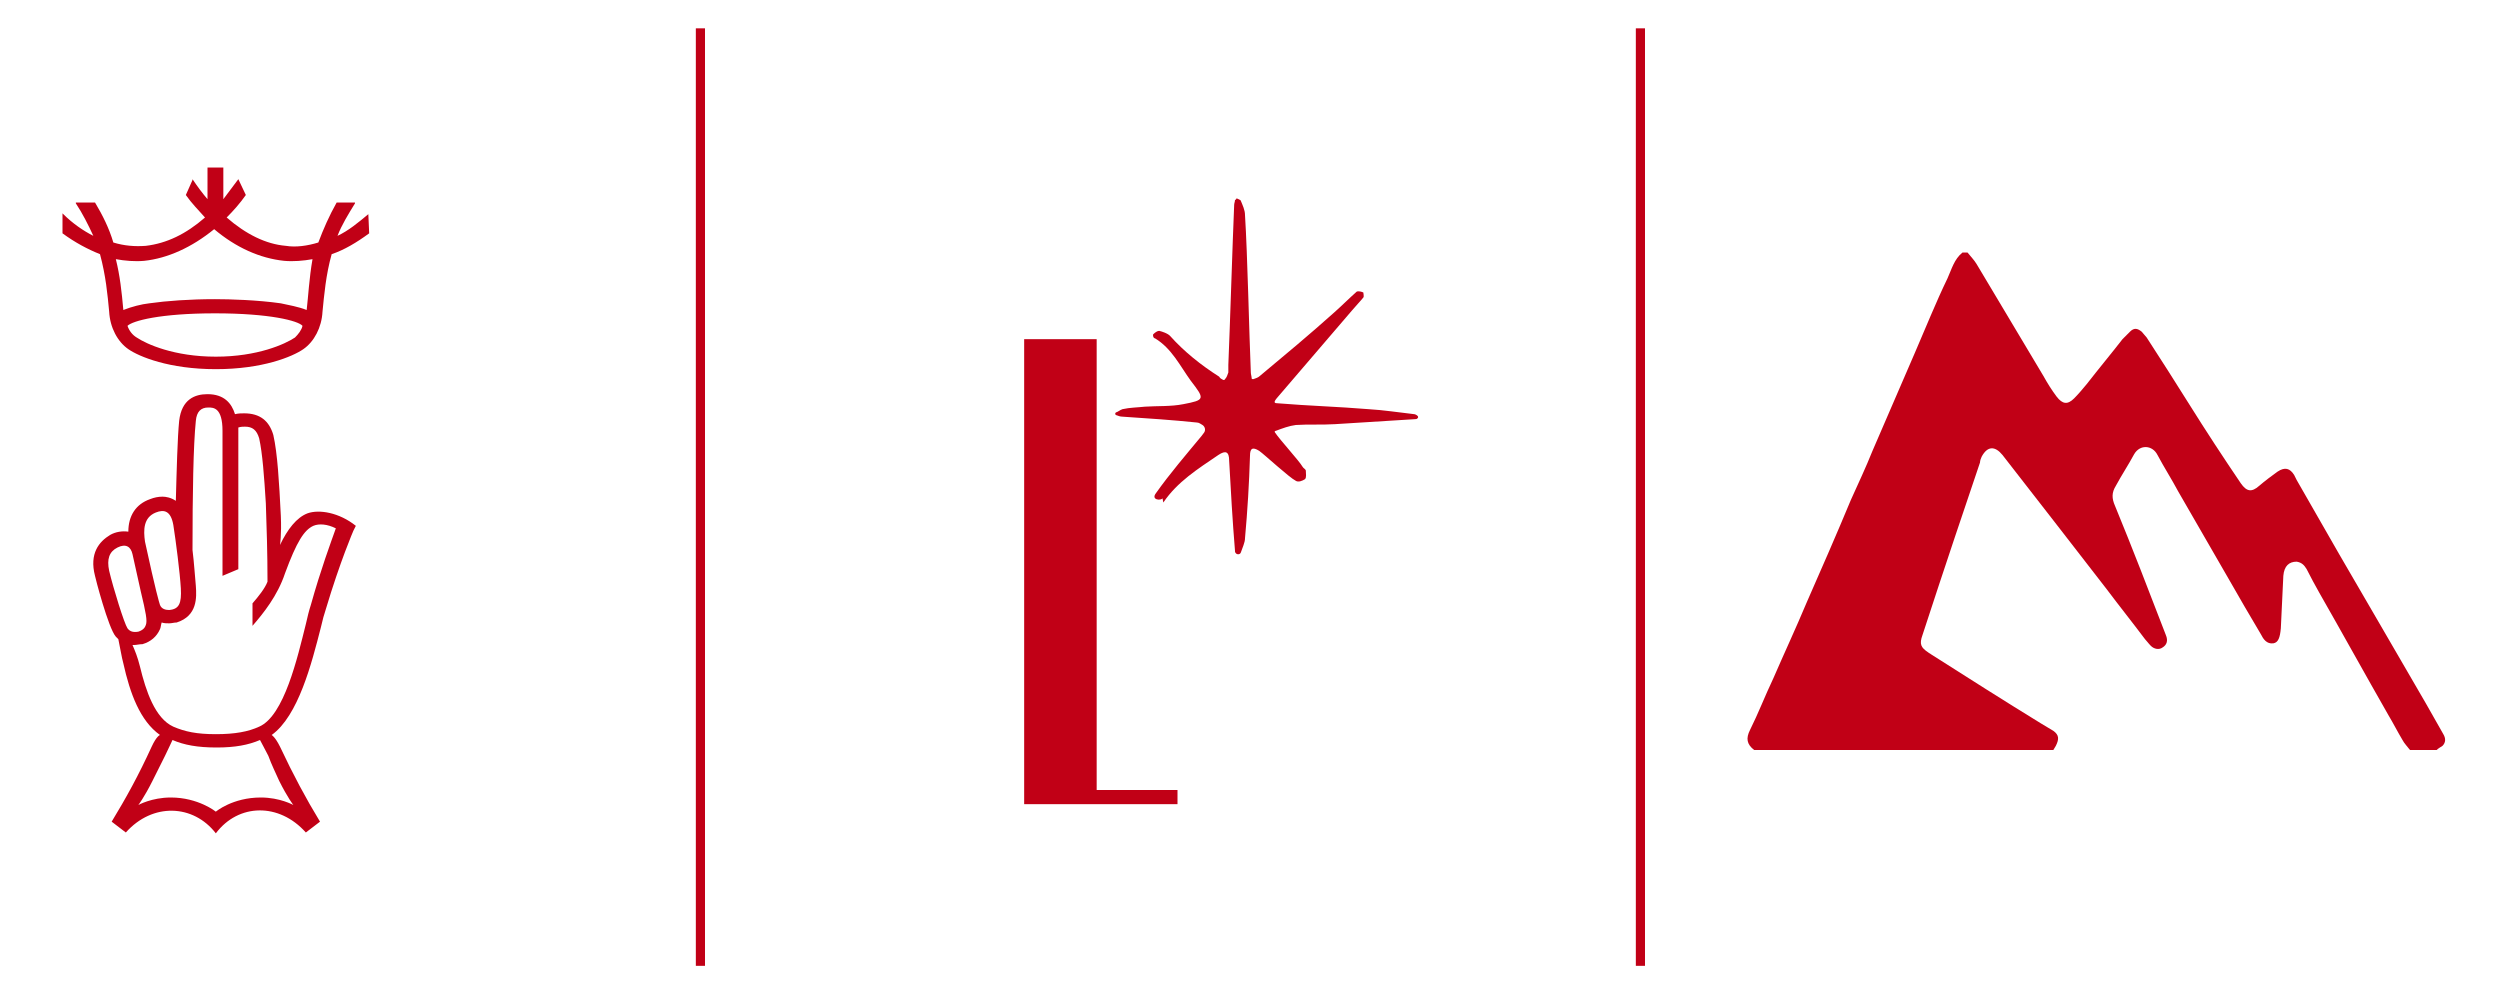
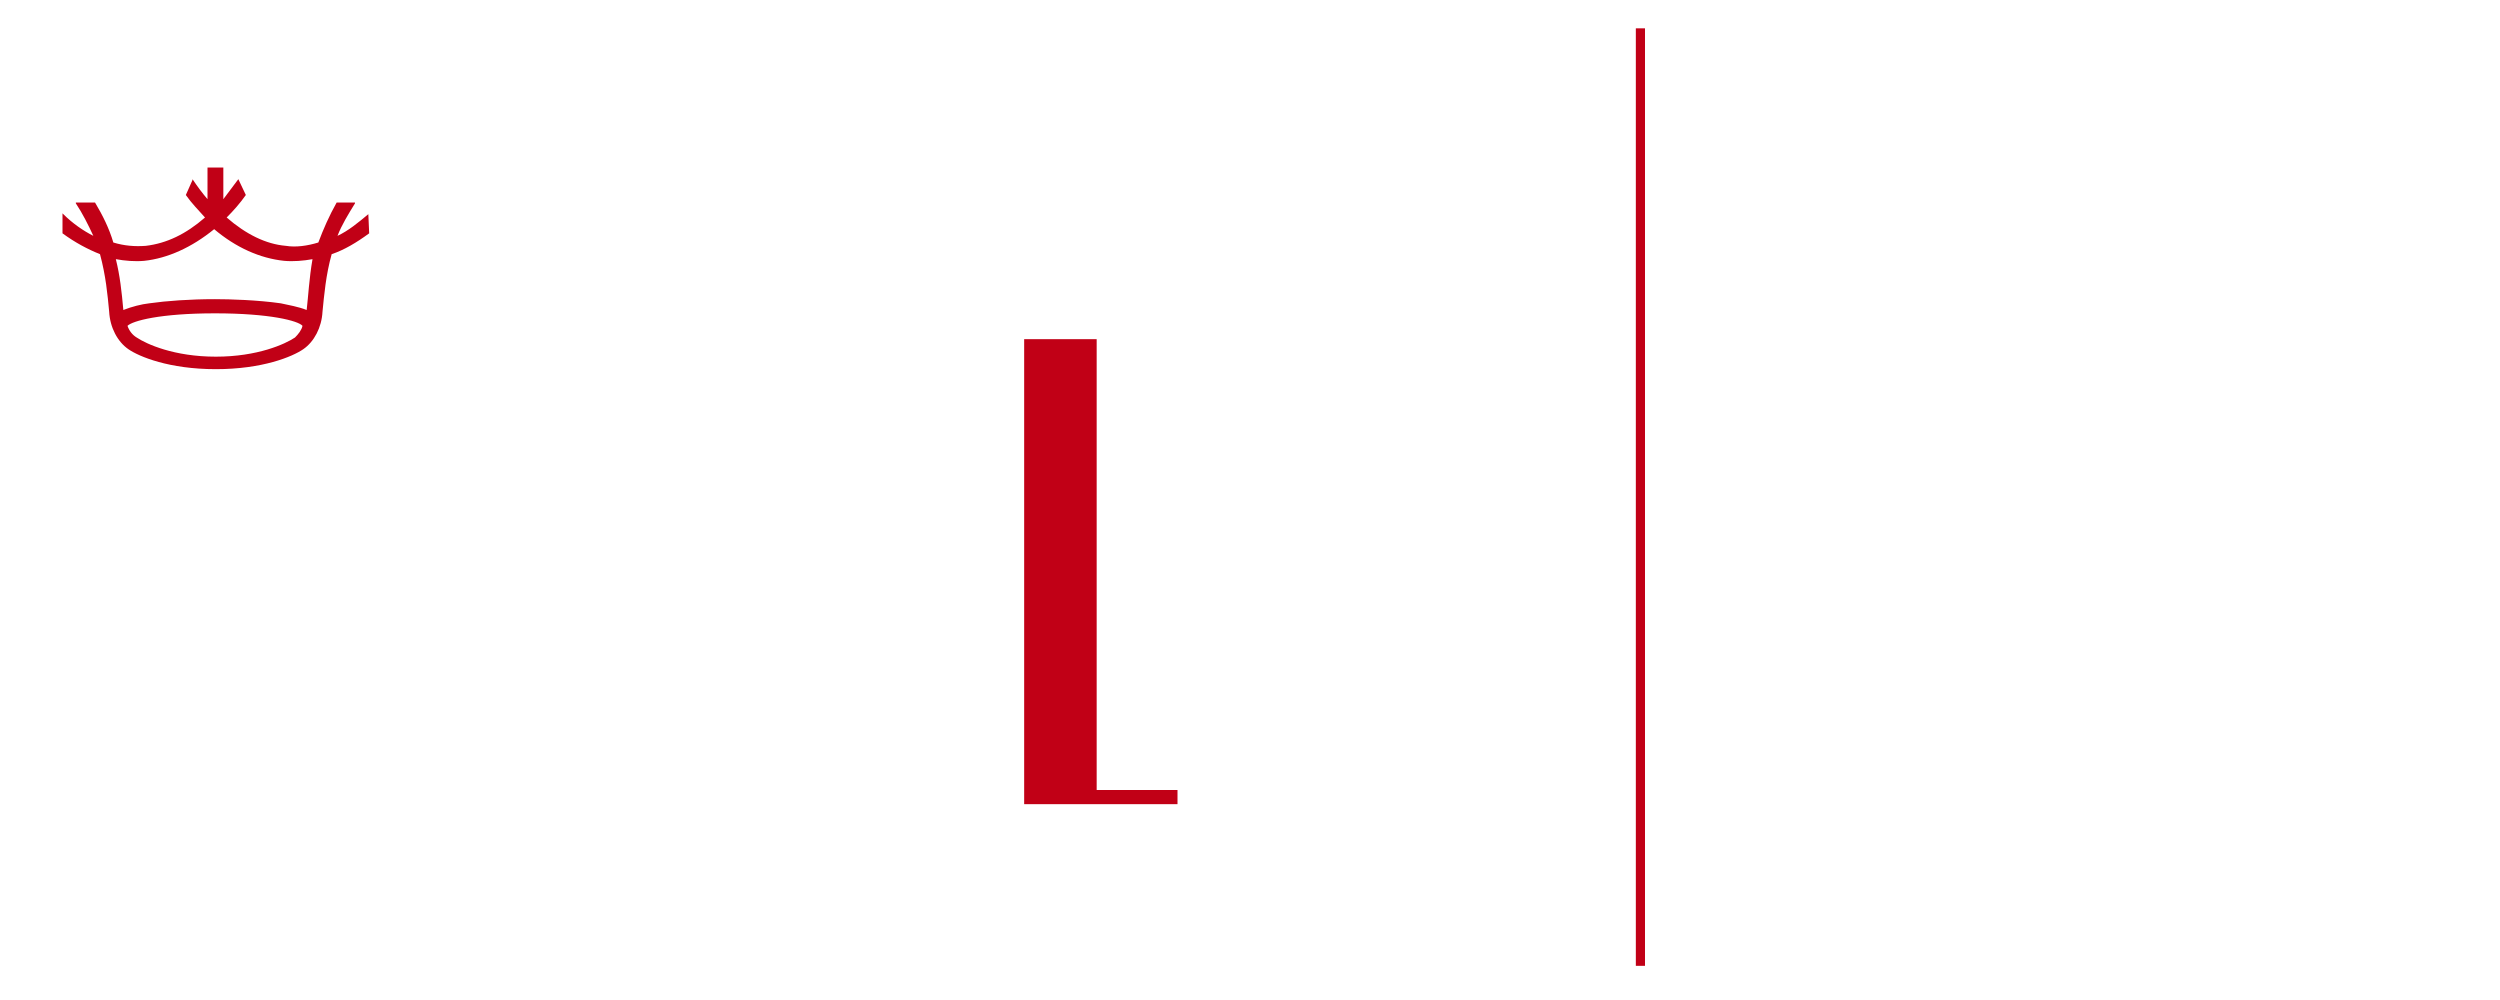
<svg xmlns="http://www.w3.org/2000/svg" version="1.1" id="Layer_1" x="0px" y="0px" width="300px" height="120px" viewBox="0 0 300 120" style="enable-background:new 0 0 300 120;" xml:space="preserve">
  <style type="text/css">
	.st0{fill:#C10016;}
</style>
  <g>
    <g>
      <g>
        <g>
          <g>
            <path class="st0" d="M141.3,96.5h-18.4V40.7h8.7v54.1h9.7V96.5z" />
          </g>
        </g>
      </g>
      <g>
-         <path class="st0" d="M139.6,60.3c1.7-2.5,4.1-4,6.6-5.7c0.9-0.6,1.3-0.4,1.3,0.7c0.2,3.6,0.4,7.2,0.7,10.8c0,0,0,0.1,0,0.1     c0.1,0.4,0.6,0.4,0.7,0.1c0,0,0,0,0,0c0.2-0.6,0.5-1.2,0.5-1.7c0.3-3.3,0.5-6.6,0.6-9.9c0-0.9,0.3-1.1,1.1-0.6     c0.7,0.5,3.6,3.2,4.4,3.6c0.3,0.2,0.8,0,1.1-0.2c0.2-0.2,0.1-0.7,0.1-1c0-0.2-0.3-0.3-0.4-0.5c-0.4-0.7-2.7-3.2-3.3-4.1     c-0.1-0.1,0-0.2,0.1-0.2c0.8-0.3,1.6-0.6,2.4-0.7c1.5-0.1,3.1,0,4.7-0.1c3.2-0.2,6.4-0.4,9.6-0.6c0.1,0,0.2,0,0.3-0.1     c0.1-0.1,0.1-0.2,0-0.3c-0.1-0.1-0.3-0.2-0.4-0.2c-1.8-0.2-3.7-0.5-5.5-0.6c-3.6-0.3-7.2-0.4-10.8-0.7c-0.5,0-0.6-0.1-0.2-0.6     c3-3.5,6-7,9-10.5c0.5-0.6,1-1.1,1.4-1.6c0.1-0.1,0-0.5,0-0.6c-0.2-0.1-0.6-0.2-0.8-0.1c-0.9,0.8-1.8,1.7-2.7,2.5     c-2.9,2.6-5.9,5.1-8.9,7.6c-0.2,0.2-0.5,0.3-0.8,0.4c-0.1,0-0.2,0-0.2-0.1c0-0.2-0.1-0.5-0.1-0.7c-0.2-4.6-0.4-14.2-0.7-18.9     c0-0.6-0.3-1.2-0.5-1.7c0-0.1-0.3-0.2-0.5-0.3c0,0-0.1,0.2-0.2,0.2c0,0.2-0.1,0.4-0.1,0.6c-0.2,4.7-0.5,14.5-0.7,19.2     c0,0.3,0,0.6,0,0.9c-0.1,0.3-0.2,0.6-0.4,0.8c0,0.1-0.2,0.1-0.2,0.1c-0.2-0.1-0.4-0.2-0.5-0.4c-2.2-1.4-4.2-3-5.9-4.9     c-0.3-0.3-0.9-0.5-1.3-0.6c-0.2,0-0.5,0.2-0.7,0.4c-0.1,0.1,0,0.5,0.2,0.5c2,1.2,3,3.3,4.3,5.1c1.7,2.2,1.7,2.3-0.9,2.8     c-1.5,0.3-3.1,0.2-4.6,0.3c-0.9,0.1-1.8,0.1-2.7,0.3c-0.3,0.1-0.5,0.3-0.8,0.4c-0.1,0.1-0.1,0.2,0,0.3c0.3,0.1,0.5,0.2,0.8,0.2     c3,0.2,6,0.4,8.9,0.7c0.3,0,0.5,0.2,0.7,0.3c0.3,0.2,0.4,0.6,0.2,0.9c-0.1,0.1-0.2,0.3-0.3,0.4c-1.9,2.3-3.8,4.5-5.5,6.9     c-0.6,0.8,0.6,0.9,0.8,0.6L139.6,60.3z" />
-       </g>
+         </g>
    </g>
    <g>
      <g>
        <path class="st0" d="M36.8,37.2c-1-0.4-2.2-0.6-3.1-0.8c-2.8-0.4-6.1-0.5-7.9-0.5c-3,0-5.8,0.2-7.9,0.5c-0.9,0.1-2.1,0.4-3.1,0.8     c-0.2-2.2-0.4-4.1-0.9-6.1c1.1,0.2,2.3,0.3,3.4,0.2c2.8-0.3,5.7-1.6,8.4-3.8c2.6,2.2,5.5,3.5,8.4,3.8c1.1,0.1,2.3,0,3.4-0.2     C37.1,33.4,37,35.5,36.8,37.2 M35.4,40.5c-1.2,0.8-4.5,2.3-9.5,2.3c-5,0-8.3-1.5-9.5-2.3c-0.5-0.3-0.9-0.8-1.1-1.4     c0.6-0.6,3.9-1.5,10.5-1.5c6.6,0,10,0.9,10.5,1.5C36.2,39.6,35.8,40.1,35.4,40.5 M44.2,25.7c-1.2,1-2.4,2-3.7,2.6     c0.5-1.3,1.3-2.6,2.1-3.9l0-0.1h-2.2l0,0c-0.9,1.6-1.6,3.2-2.2,4.8c-1.3,0.4-2.7,0.6-3.9,0.4c-2.4-0.2-4.8-1.4-7.1-3.4     c0.8-0.8,1.6-1.7,2.3-2.7l0,0l-0.9-1.9l0,0c-0.6,0.8-1.2,1.6-1.8,2.4v-3.8h-1.9v3.8c-0.6-0.7-1.2-1.5-1.8-2.4l0,0l0,0.1l-0.4,0.9     l-0.4,0.9l0,0c0.7,1,1.5,1.8,2.3,2.7c-2.3,2-4.6,3.1-7.1,3.4c-1.3,0.1-2.6,0-3.9-0.4c-0.5-1.7-1.3-3.3-2.2-4.8l0,0H9.1l0,0.1     c0.8,1.2,1.5,2.6,2.1,3.9c-1.2-0.6-2.5-1.5-3.6-2.6l-0.1-0.1v2.4l0,0c1.5,1.1,3,1.9,4.5,2.5c0.7,2.6,0.9,4.8,1.1,6.9     c0.1,1.9,1,3.6,2.3,4.5c1.3,0.9,4.9,2.4,10.5,2.4c5.6,0,9.2-1.5,10.5-2.4c1.3-0.9,2.2-2.6,2.3-4.5c0.2-2,0.4-4.4,1.1-6.9     c1.5-0.5,3-1.4,4.5-2.5l0,0L44.2,25.7L44.2,25.7z" />
      </g>
      <g>
-         <path class="st0" d="M37.3,72.6c-0.2,0.6-0.4,1.4-0.6,2.3c-1,4-2.6,11-5.6,12.3c-1.3,0.6-2.9,0.9-5.2,0.9c-2.3,0-3.7-0.3-5.1-0.9     c-2.2-1-3.3-4.3-4-7.2c-0.3-1.2-0.6-1.9-0.9-2.6c0.1,0,0.1,0,0.2,0c0.3,0,0.6-0.1,1-0.1c1-0.3,1.7-0.9,2.1-1.8     c0.1-0.2,0.1-0.5,0.2-0.8c0.3,0.1,0.6,0.1,0.9,0.1c0.3,0,0.6-0.1,0.9-0.1c2.5-0.8,2.4-3,2.3-4.4c-0.1-1-0.2-2.7-0.4-4.3     c0-6.7,0.1-12.6,0.4-15.5c0.1-1.1,0.6-1.6,1.5-1.6c0.6,0,1.7,0,1.7,2.8v17.4l1.9-0.8V51.9c0-0.2,0-0.4,0-0.6     c0.3-0.1,0.6-0.1,0.8-0.1c0.9,0,1.4,0.4,1.7,1.4c0.4,1.8,0.6,4.6,0.8,7.8c0.1,2.9,0.2,6,0.2,9.4c-0.3,0.8-1.1,1.8-1.8,2.6v2.7     c1.3-1.5,3-3.6,3.9-6.3c1.4-3.8,2.3-5.2,3.4-5.7c0.7-0.3,1.7-0.2,2.7,0.3C39.7,65.1,38.5,68.3,37.3,72.6 M33.5,93.7     c1,2,1.7,2.9,1.7,2.9s-1.6-0.9-3.9-0.9c-3.4,0-5.4,1.7-5.4,1.7s-2.1-1.7-5.4-1.7c-2.3,0-3.9,0.9-3.9,0.9s0.7-0.9,1.7-2.9     c0.5-1,1-2,1.5-3c0.4-0.8,0.7-1.5,0.9-1.9c1.4,0.6,3,0.9,5.3,0.9c2.2,0,3.8-0.3,5.2-0.9c0.2,0.4,0.6,1.1,1,1.9     C32.6,91.8,33.1,92.8,33.5,93.7 M15.3,75.4c-0.4-0.6-1.7-4.8-2.2-6.9c-0.3-1.4,0-2.3,1-2.8c1-0.5,1.6-0.1,1.8,0.8     C16,67,16.9,71,16.9,71c0.6,2.5,0.8,3.5,0.6,4c-0.1,0.3-0.3,0.6-0.9,0.8C16,75.9,15.6,75.8,15.3,75.4 M18.7,61.5     c1-0.4,1.8-0.2,2.1,1.5c0.3,1.9,0.8,5.8,0.9,7.6c0.1,1.8-0.2,2.5-1.4,2.6c-0.4,0-0.9-0.1-1.1-0.6c-0.1-0.3-0.5-1.6-1.8-7.6     C17.2,63.6,17.2,62.1,18.7,61.5 M36.9,61.6c-1.3,0.5-2.4,1.9-3.3,3.8c0,0,0.2-1.2,0.1-3.5c-0.2-4-0.4-7.5-0.9-9.7l0,0     c-0.5-1.7-1.6-2.6-3.5-2.6c-0.3,0-0.7,0-1.1,0.1c-0.4-1.3-1.3-2.4-3.3-2.4c-1.5,0-3.1,0.6-3.4,3.2c-0.2,2-0.3,5.9-0.4,9.6     c-0.6-0.4-1.2-0.5-1.6-0.5c-0.5,0-1,0.1-1.5,0.3c-1.7,0.6-2.6,2-2.6,3.9c-0.7-0.1-1.5,0-2.2,0.4c-1.3,0.8-2.5,2.2-1.8,4.9     c0,0.1,1.6,6.3,2.5,7.3c0.1,0.1,0.2,0.2,0.3,0.3c0.2,0.9,0.4,2.2,0.6,2.9c0.8,3.6,2,6.9,4.4,8.6c0,0-0.4,0.1-1,1.4c0,0,0,0,0,0     c-1.6,3.5-3.1,6.2-4.8,9l1.7,1.3c3.2-3.6,8.1-3.4,10.8,0.1c2.7-3.6,7.6-3.7,10.8-0.1l1.7-1.3c-1.7-2.8-3.2-5.6-4.8-9     c-0.6-1.2-1-1.4-1-1.4c3.2-2.3,4.8-8.6,5.9-12.9c0.2-0.9,0.4-1.6,0.6-2.2c1.7-5.7,3.3-9.4,3.3-9.4l0.3-0.6     C40.7,61.5,38.3,61.1,36.9,61.6" />
-       </g>
+         </g>
    </g>
    <g>
      <g>
-         <rect x="83.5" y="3.4" class="st0" width="1.1" height="112.5" />
-       </g>
+         </g>
      <g>
        <rect x="196.3" y="3.4" class="st0" width="1.1" height="112.5" />
      </g>
    </g>
    <g>
      <g>
-         <path class="st0" d="M292.4,90c-1.1,0-2.1,0-3.2,0c-0.3-0.4-0.7-0.8-0.9-1.2c-0.6-1-1.1-2-1.7-3c-2.8-4.9-5.5-9.8-8.3-14.7     c-0.5-0.9-1-1.8-1.5-2.8c-0.3-0.5-0.6-0.8-1.2-0.9c-0.9,0-1.5,0.5-1.6,1.7c-0.1,2.1-0.2,4.2-0.3,6.3c-0.1,1.1-0.3,1.7-0.9,1.8     c-0.8,0.1-1.2-0.5-1.5-1.1c-1.3-2.2-2.6-4.4-3.9-6.7c-2-3.5-4-6.9-6-10.4c-0.8-1.5-1.7-2.9-2.5-4.4c-0.6-1.2-2.1-1.3-2.8-0.1     c-0.7,1.3-1.5,2.5-2.2,3.8c-0.5,0.8-0.5,1.5-0.1,2.4c2.1,5.1,4.1,10.3,6.1,15.5c0.3,0.7,0.1,1.2-0.4,1.5c-0.4,0.3-1,0.2-1.4-0.2     c-0.3-0.3-0.5-0.6-0.7-0.8c-1.5-2-3.1-4-4.6-6c-2.1-2.7-4.1-5.3-6.2-8c-2.1-2.7-4.2-5.4-6.3-8.1c-0.9-1.1-1.8-1.1-2.5,0.2     c-0.1,0.2-0.2,0.5-0.2,0.7c-1,3-2,5.9-3,8.9c-1.3,3.9-2.6,7.8-3.9,11.8c-0.4,1.1-0.2,1.5,0.7,2.1c0.1,0.1,0.2,0.1,0.3,0.2     c4.4,2.8,8.8,5.6,13.2,8.3c0.5,0.3,1,0.6,1.5,0.9c0.7,0.5,0.7,1,0.3,1.8c-0.1,0.2-0.2,0.3-0.3,0.5c-12,0-23.9,0-35.9,0     c-0.9-0.7-1-1.4-0.5-2.4c1-2,1.8-4.1,2.8-6.2c1.3-3,2.7-6,4-9.1c1.8-4.1,3.6-8.2,5.3-12.3c0.9-2,1.8-3.9,2.6-5.9     c1.7-3.9,3.4-7.9,5.1-11.8c1.3-3,2.5-6,3.9-8.9c0.5-1.1,0.8-2.3,1.8-3.1c0.2,0,0.4,0,0.6,0c0.4,0.5,0.8,0.9,1.1,1.4     c2.7,4.5,5.3,8.9,8,13.4c0.5,0.9,1,1.7,1.6,2.5c0.7,0.9,1.3,1,2.1,0.2c0.5-0.5,1-1.1,1.5-1.7c1.4-1.8,2.9-3.6,4.3-5.4     c0.3-0.3,0.6-0.6,0.9-0.9c0.5-0.5,0.9-0.4,1.4,0c0.2,0.2,0.4,0.5,0.6,0.7c1.7,2.6,3.4,5.3,5.1,8c2,3.2,4.1,6.4,6.2,9.5     c0.7,1,1.3,1.1,2.2,0.3c0.7-0.6,1.5-1.2,2.2-1.7c0.9-0.6,1.5-0.4,2,0.4c0.1,0.2,0.2,0.4,0.3,0.6c1.7,3,3.4,5.9,5.1,8.9     c1.7,2.9,3.3,5.7,5,8.6c1.8,3.1,3.6,6.2,5.4,9.3c0.7,1.2,1.4,2.5,2.1,3.7c0.3,0.5,0.3,1-0.1,1.4C292.8,89.7,292.6,89.8,292.4,90z     " />
-       </g>
+         </g>
    </g>
  </g>
</svg>